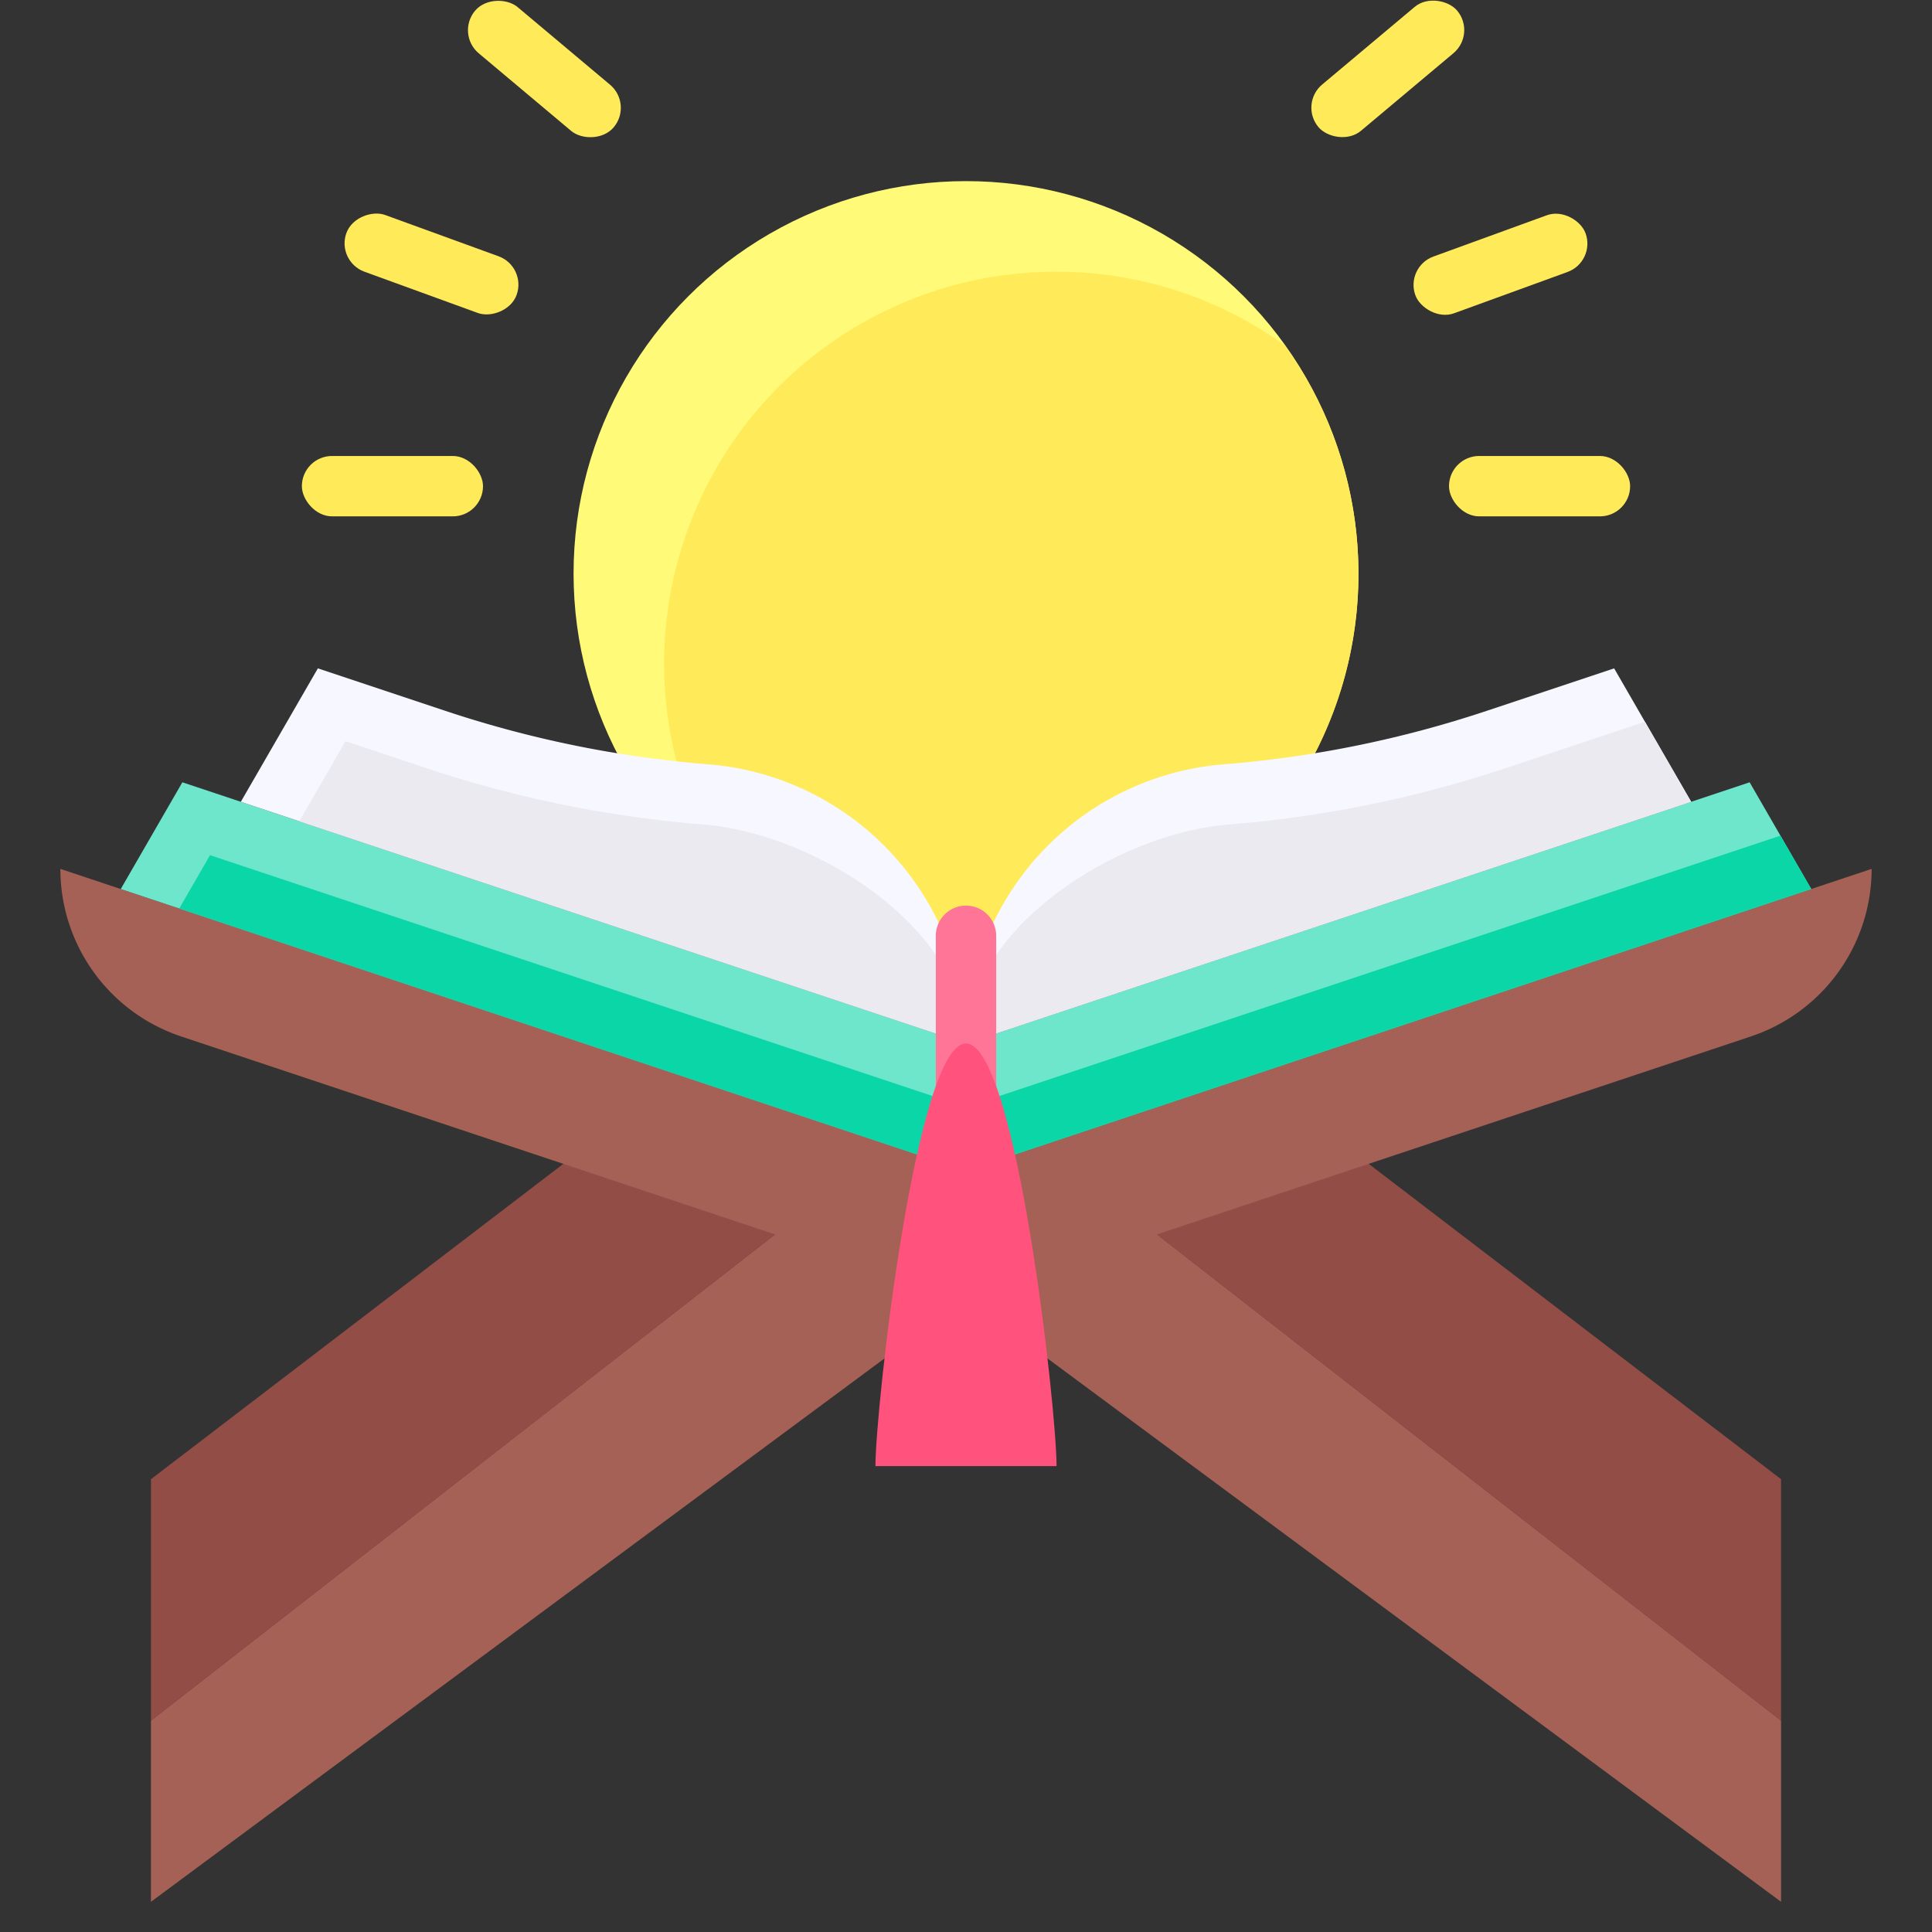
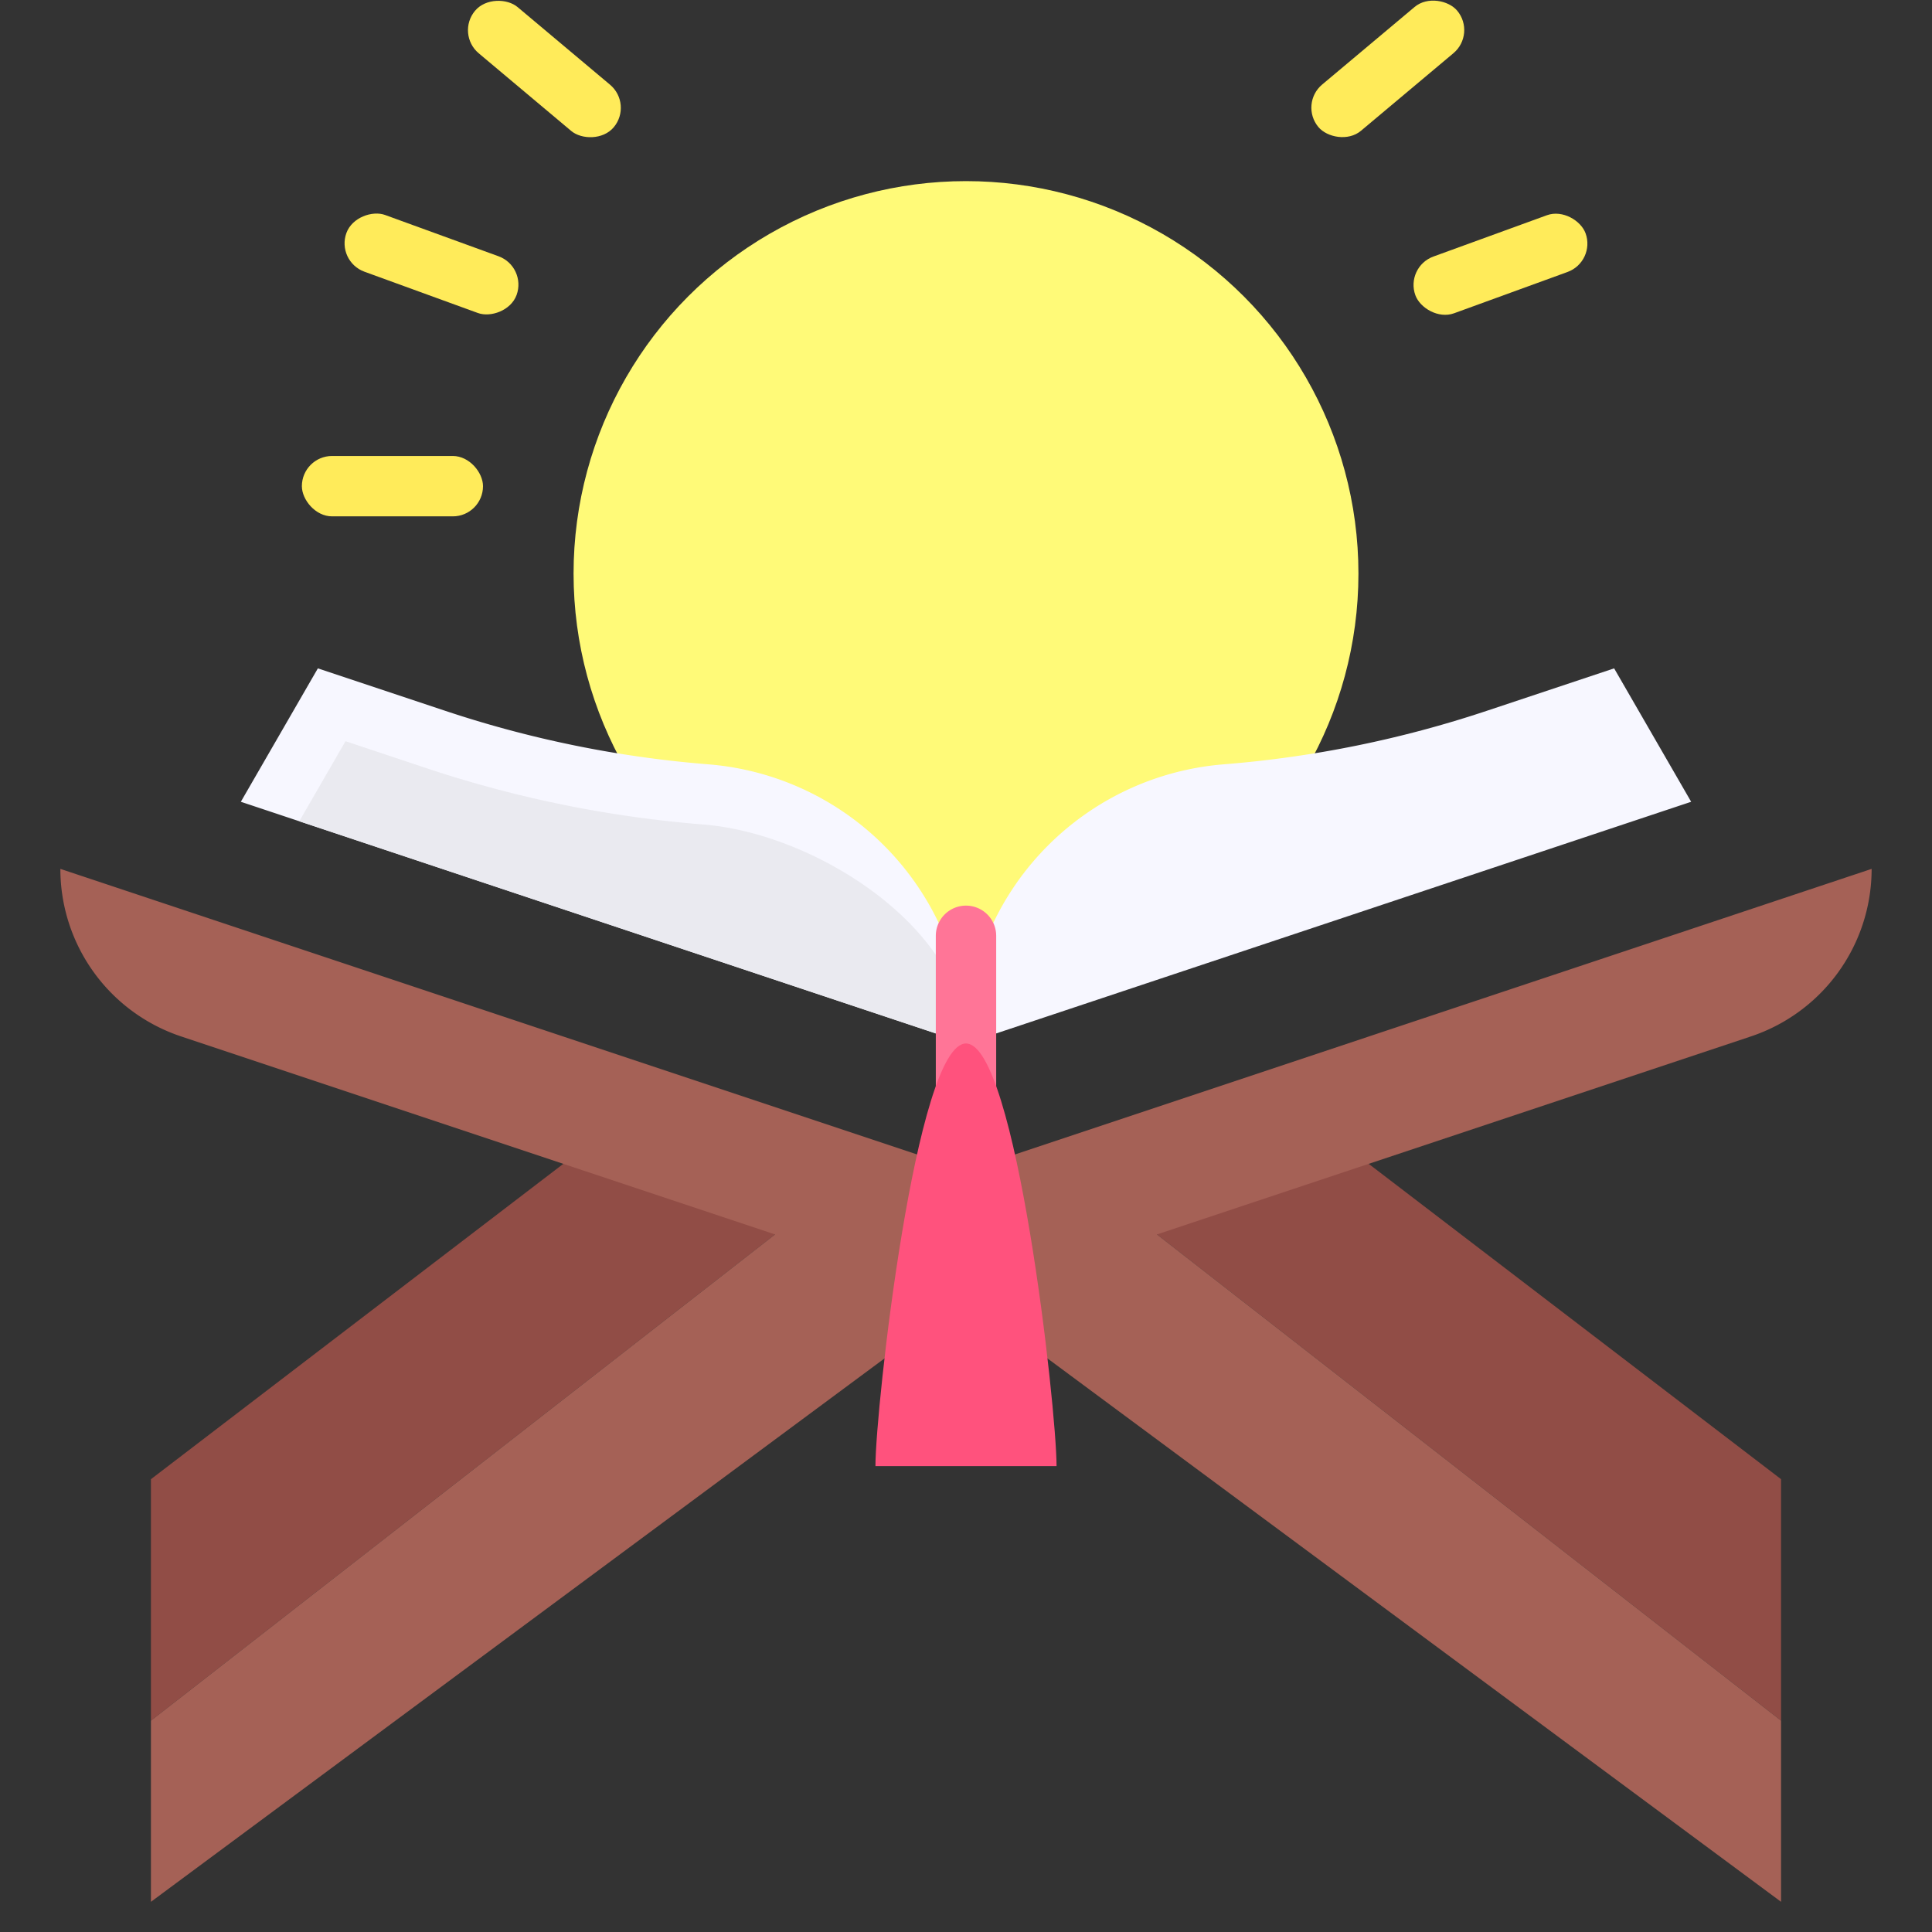
<svg xmlns="http://www.w3.org/2000/svg" version="1.1" width="512" height="512" x="0" y="0" viewBox="0 0 64 64" style="enable-background:new 0 0 512 512" xml:space="preserve" class="">
  <rect x="0" y="0" width="64" height="64" fill="#333333" stroke="none" />
  <g>
    <circle cx="32" cy="19" r="13" fill="#FFFA78" opacity="1" data-original="#fffa78" class="" />
-     <path fill="#FFEB5A" d="M35 9a12.985 12.985 0 0 0-10.561 20.561 12.985 12.985 0 0 0 18.122-18.122A12.925 12.925 0 0 0 35 9z" opacity="1" data-original="#ffeb5a" class="" />
+     <path fill="#FFEB5A" d="M35 9A12.925 12.925 0 0 0 35 9z" opacity="1" data-original="#ffeb5a" class="" />
    <path fill="#914D46" d="M22 36 5 49v8l20.675-16.108zM42 36l17 13v8L38.325 40.892z" opacity="1" data-original="#914d46" />
    <path fill="#A56156" d="m62 28.783-30 10-30-10a5.849 5.849 0 0 0 4 5.55l19.675 6.559L5 57v6l27-20 27 20v-6L38.325 40.892 58 34.333a5.849 5.849 0 0 0 4-5.55z" opacity="1" data-original="#a56156" />
-     <path fill="#6DE6CB" d="M57.959 25.914 32 34.567 6.041 25.914 4 29.45l28 9.334 28-9.334z" opacity="1" data-original="#6de6cb" />
-     <path fill="#0BD6A8" d="m32 38.784 28-9.334-1.021-1.768L32 36.676 6.958 28.328l-1.021 1.768z" opacity="1" data-original="#0bd6a8" />
    <path fill="#F7F7FF" d="M14.756 23.549 10.53 22.14l-2.552 4.42L32 34.567a9.278 9.278 0 0 0-8.54-9.248 36.733 36.733 0 0 1-8.704-1.77z" opacity="1" data-original="#f7f7ff" />
    <path fill="#EAEAF0" d="M23.3 27.313a38.78 38.78 0 0 1-9.177-1.867l-2.678-.892-1.53 2.651L32 34.567c0-3.767-4.942-6.955-8.7-7.254z" opacity="1" data-original="#eaeaf0" />
    <path fill="#F7F7FF" d="m49.244 23.549 4.226-1.409 2.552 4.42L32 34.567a9.278 9.278 0 0 1 8.54-9.248 36.733 36.733 0 0 0 8.704-1.77z" opacity="1" data-original="#f7f7ff" />
-     <path fill="#EAEAF0" d="m54.491 23.908-4.615 1.538a38.78 38.78 0 0 1-9.176 1.867c-3.757.3-8.7 3.486-8.7 7.254l24.022-8.007z" opacity="1" data-original="#eaeaf0" />
    <g fill="#FFEB5A">
      <rect width="6" height="2" x="46.704" y="7.752" rx="1" transform="rotate(-20 49.71 8.75)" fill="#FFEB5A" opacity="1" data-original="#ffeb5a" class="" />
      <rect width="6" height="2" x="42.97" y="1.286" rx="1" transform="rotate(-40 45.965 2.28)" fill="#FFEB5A" opacity="1" data-original="#ffeb5a" class="" />
-       <rect width="6" height="2" x="48" y="15.105" rx="1" fill="#FFEB5A" opacity="1" data-original="#ffeb5a" class="" />
      <rect width="2" height="6" x="13.296" y="5.752" rx="1" transform="rotate(-70 14.29 8.75)" fill="#FFEB5A" opacity="1" data-original="#ffeb5a" class="" />
      <rect width="2" height="6" x="17.03" y="-.714" rx="1" transform="rotate(-49.98 18.032 2.282)" fill="#FFEB5A" opacity="1" data-original="#ffeb5a" class="" />
      <rect width="6" height="2" x="10" y="15.105" rx="1" fill="#FFEB5A" opacity="1" data-original="#ffeb5a" class="" />
    </g>
    <path fill="#FF7597" d="M32 30a1 1 0 0 1 1 1v6h-2v-6a1 1 0 0 1 1-1z" opacity="1" data-original="#ff7597" />
    <path fill="#FF527D" d="M32 34.567c-1.657 0-3 12.087-3 14h6c0-1.913-1.343-14-3-14z" opacity="1" data-original="#ff527d" />
  </g>
</svg>